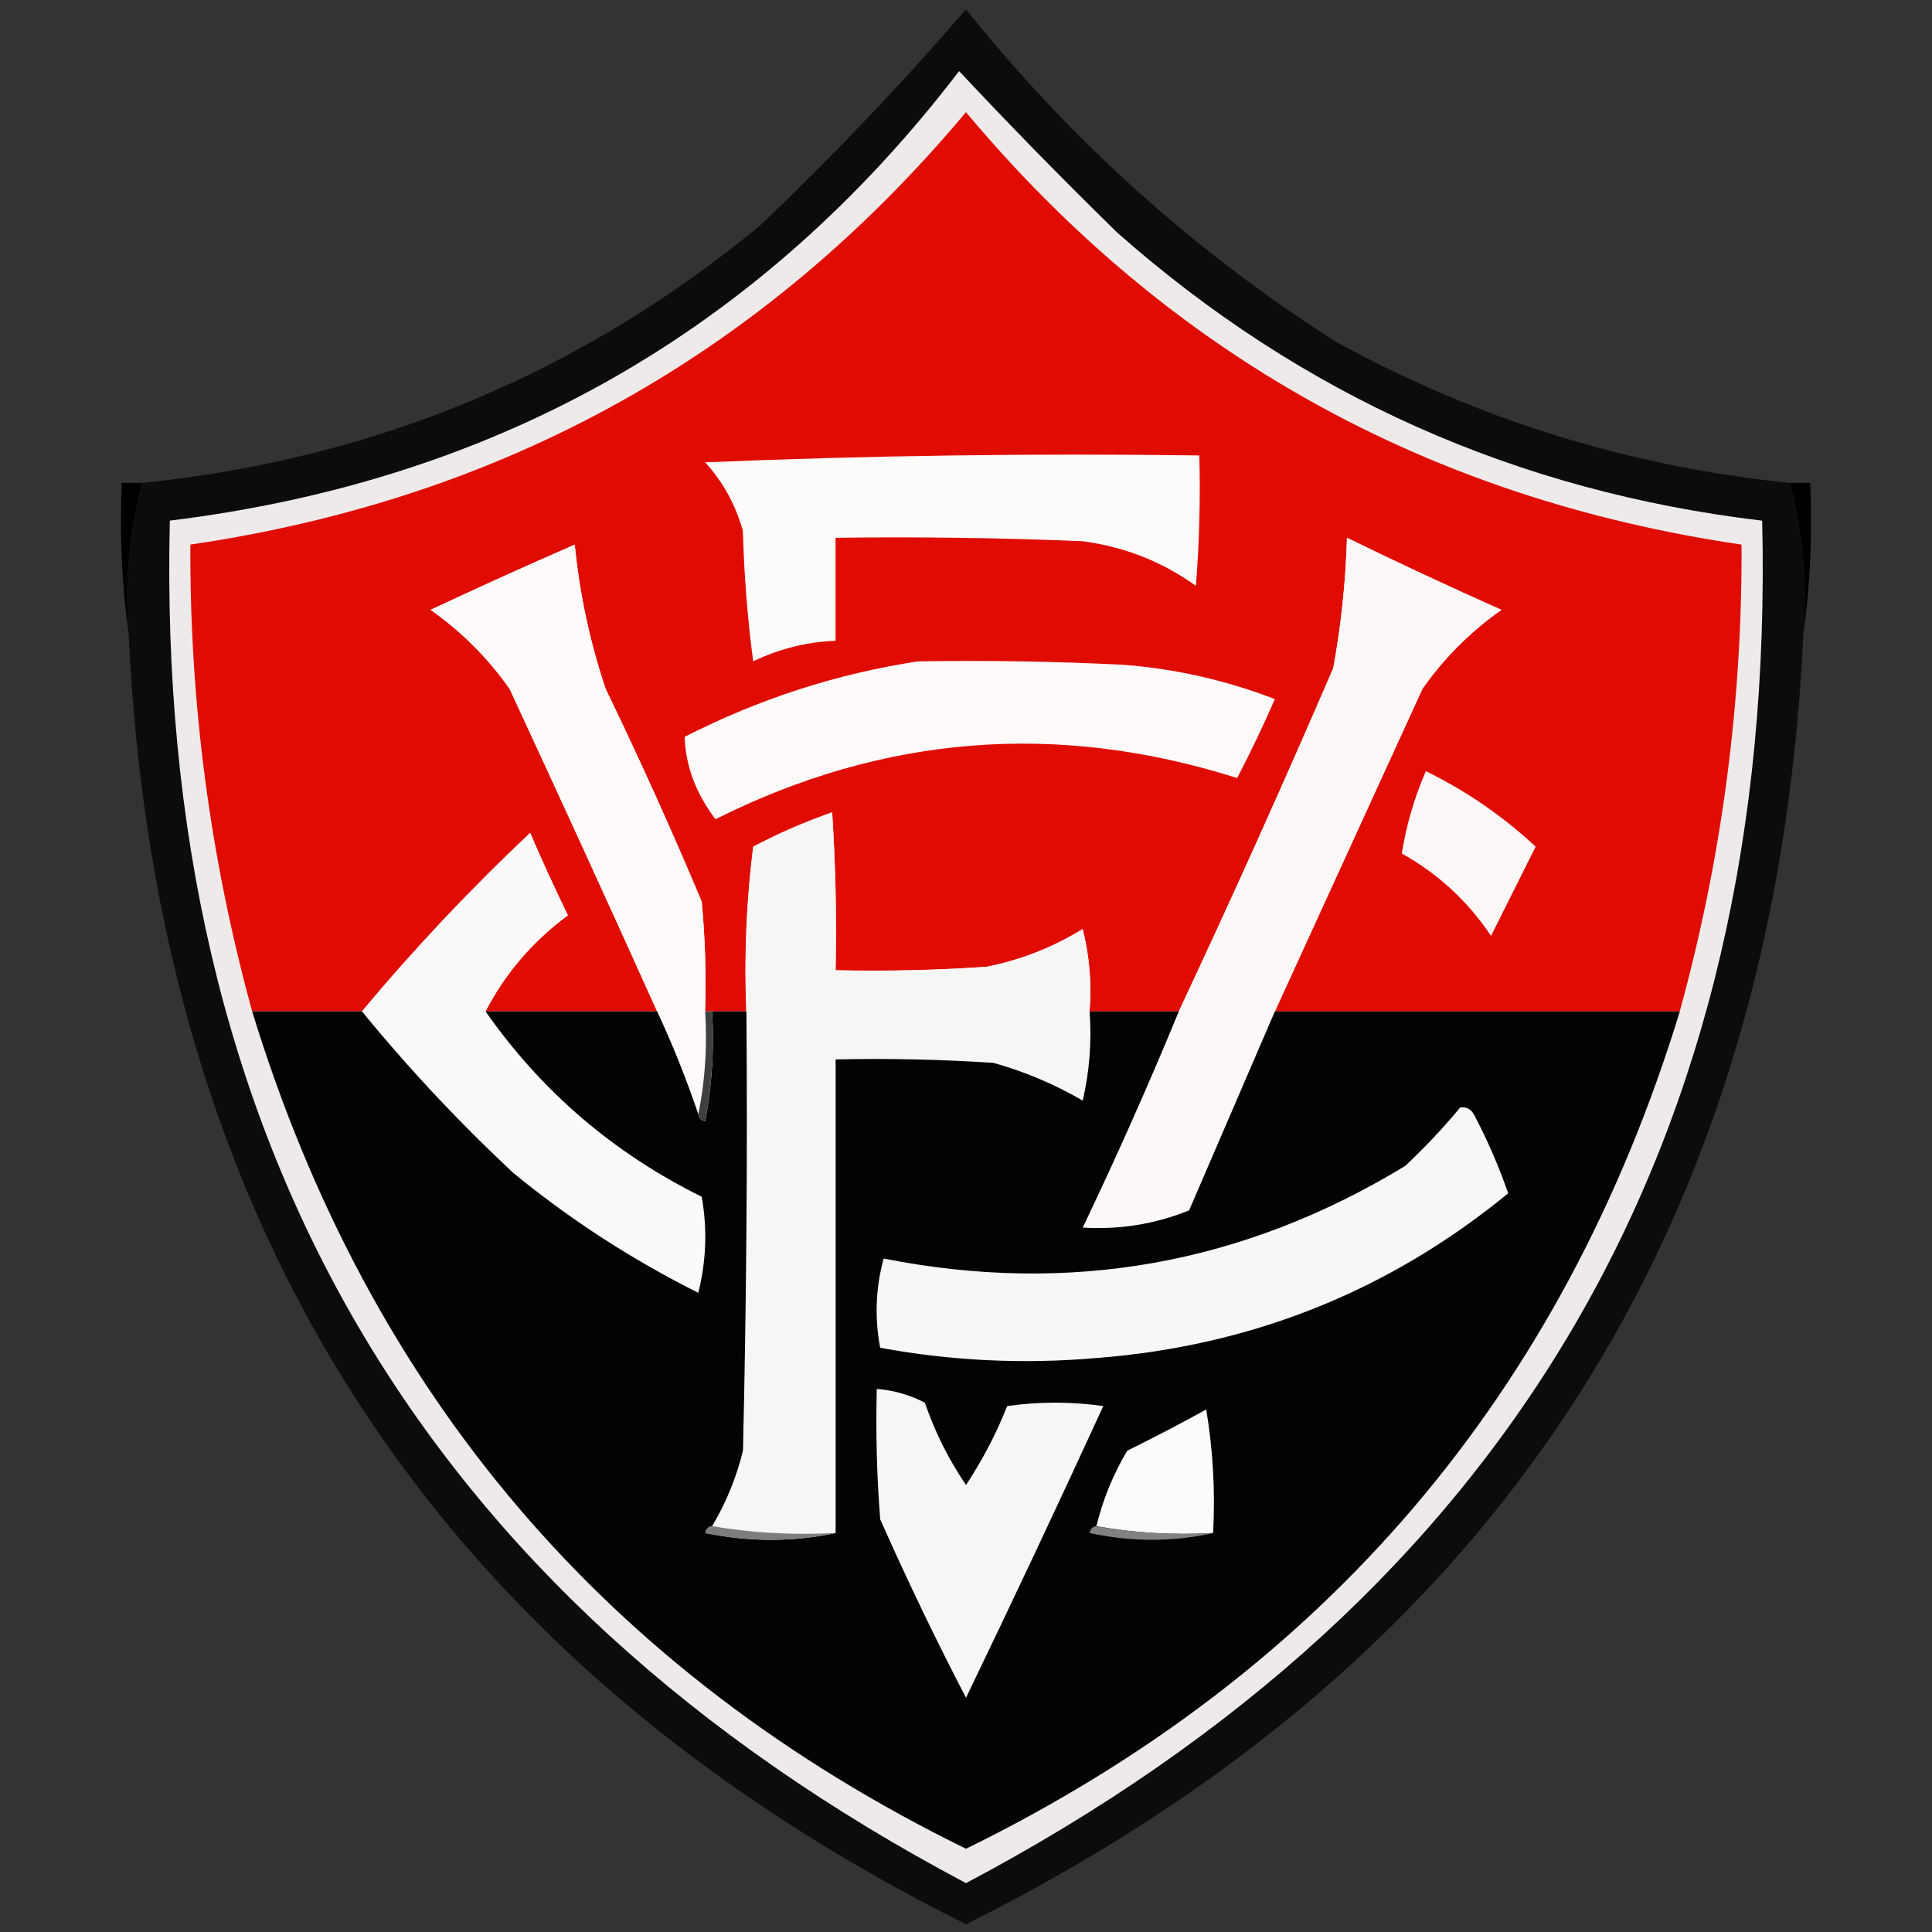
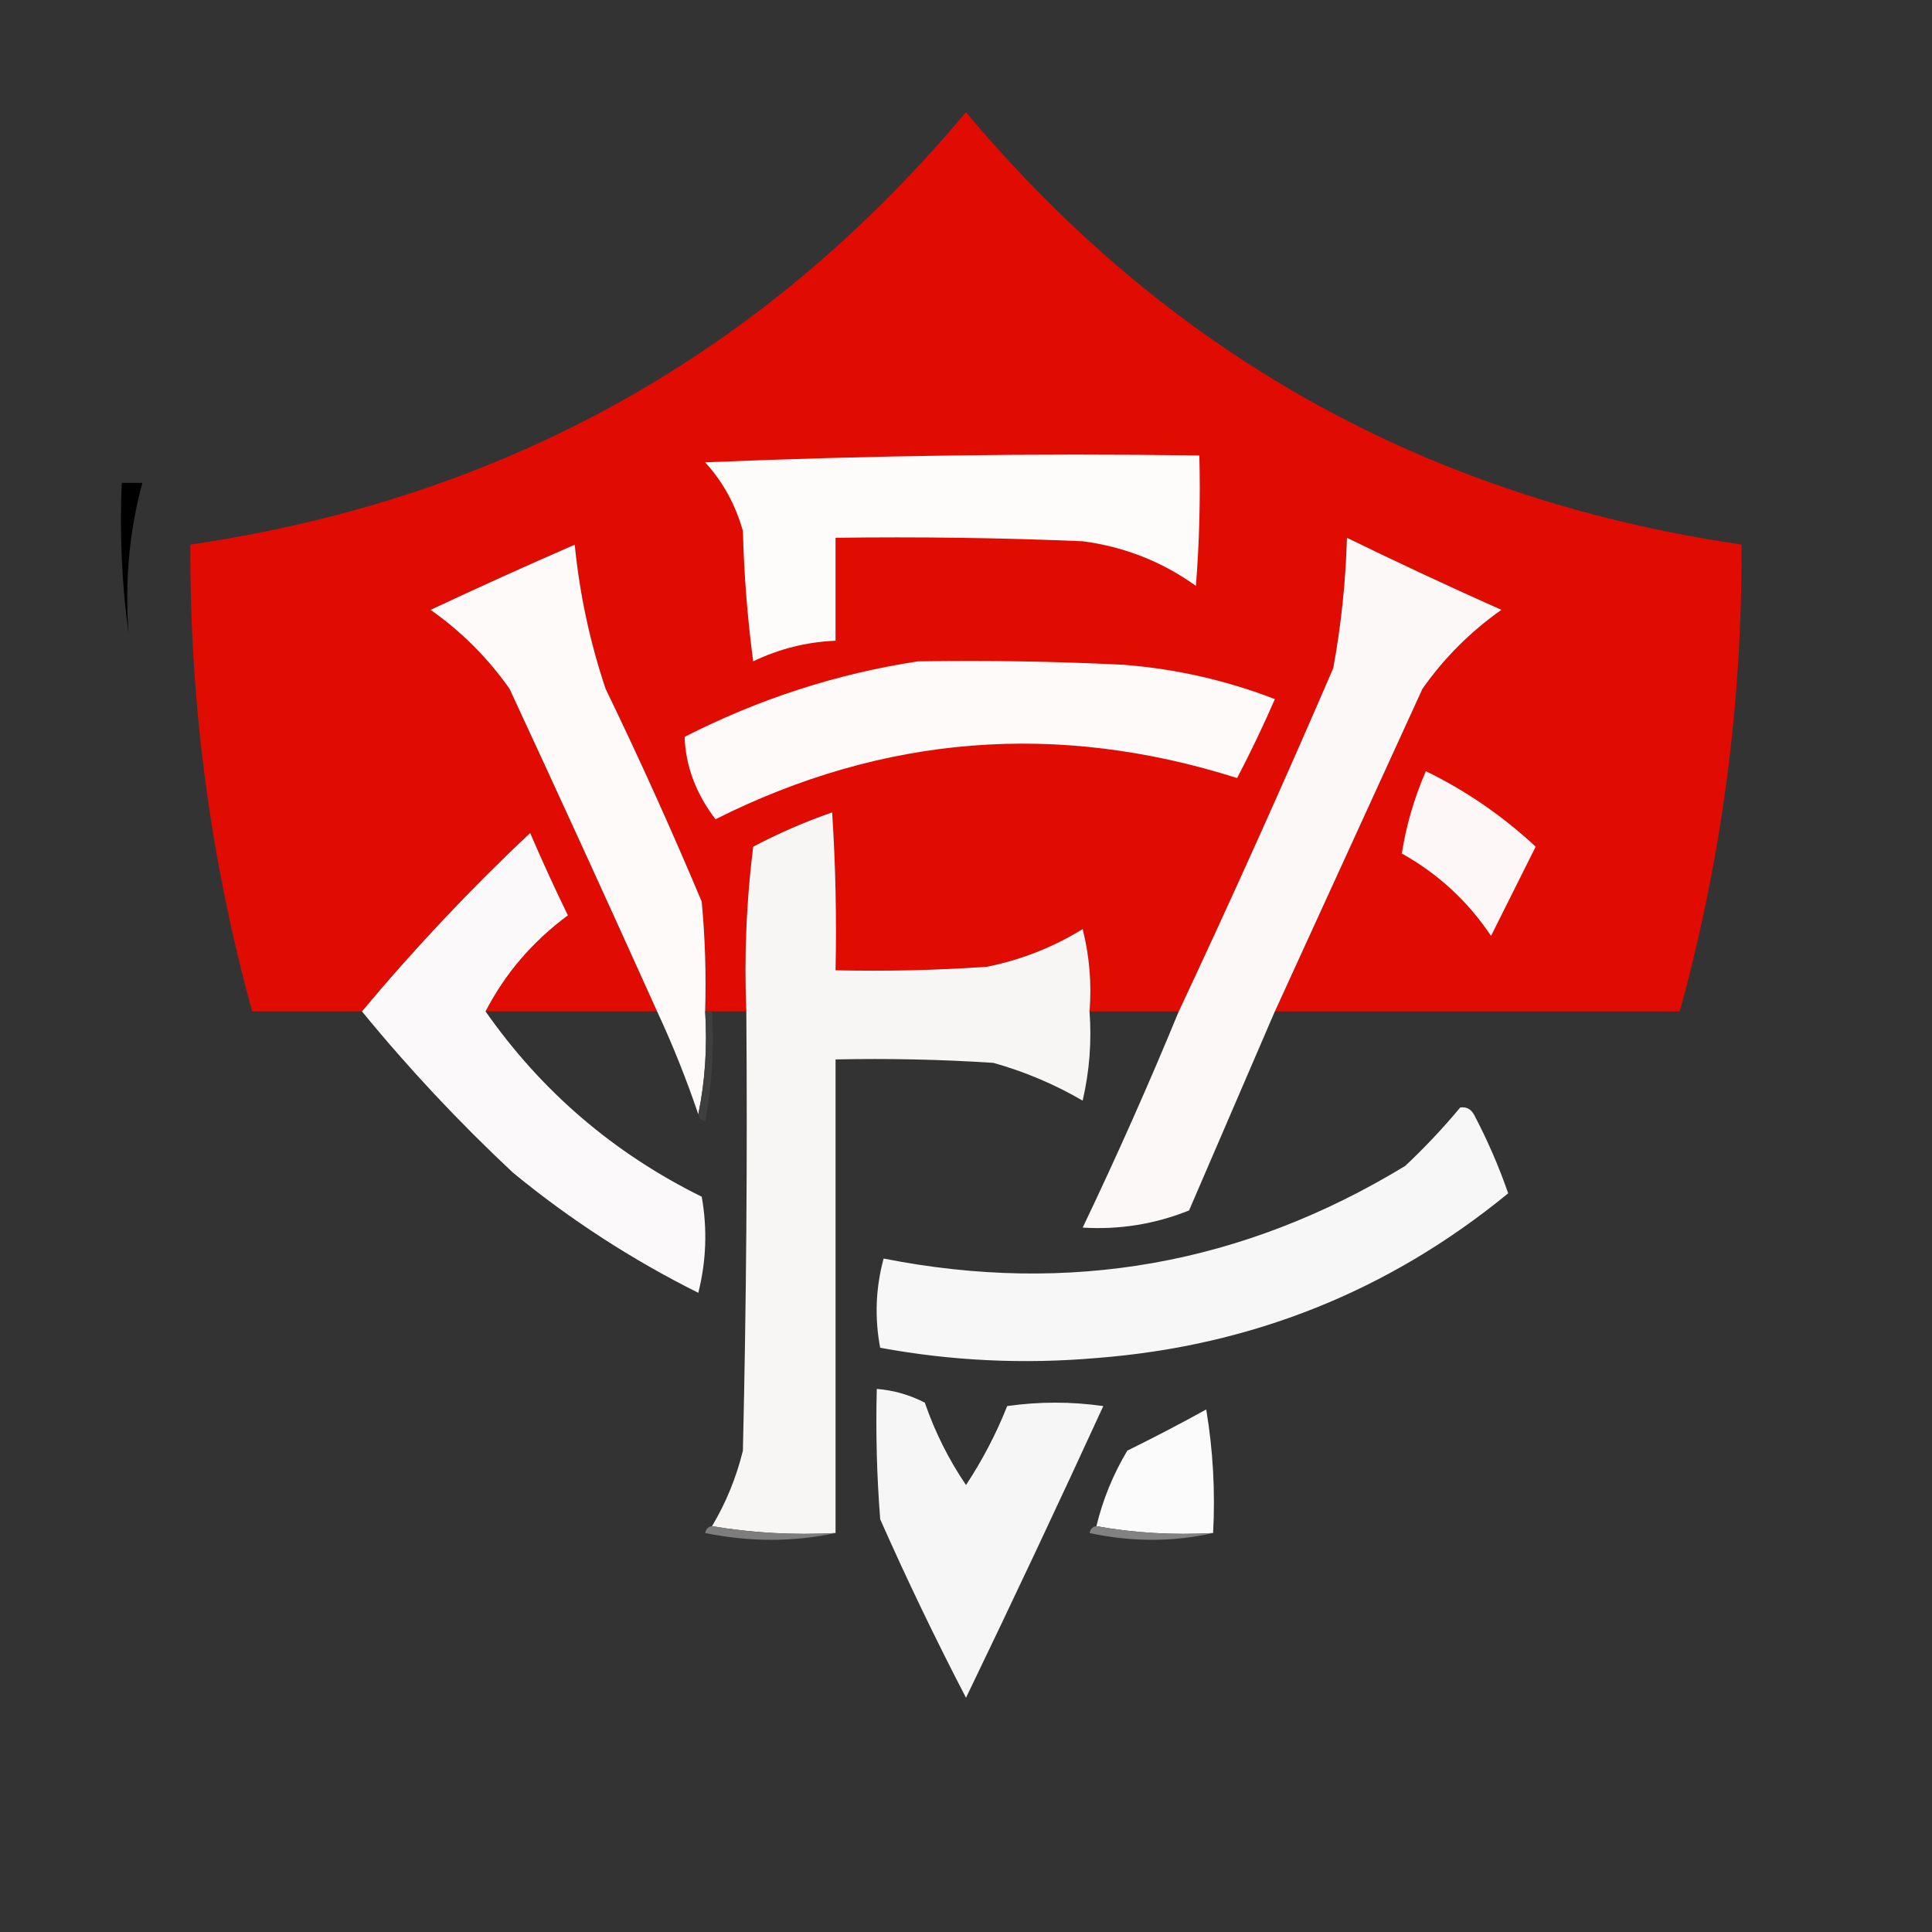
<svg xmlns="http://www.w3.org/2000/svg" id="Camada_1" data-name="Camada 1" viewBox="0 0 500 500">
  <rect x="0" y="0" width="500" height="500" fill="#333333" stroke="none" />
  <defs>
    <style>
      .cls-1 {
        fill: #828282;
      }

      .cls-1, .cls-2, .cls-3, .cls-4, .cls-5, .cls-6, .cls-7, .cls-8, .cls-9, .cls-10, .cls-11, .cls-12, .cls-13, .cls-14, .cls-15, .cls-16, .cls-17, .cls-18 {
        fill-rule: evenodd;
      }

      .cls-2 {
        fill: #fefaf9;
      }

      .cls-3 {
        fill: #e00c02;
      }

      .cls-4 {
        fill: #f7f7f7;
      }

      .cls-5 {
        fill: #0c0c0c;
      }

      .cls-6 {
        fill: #7d7d7d;
      }

      .cls-7 {
        fill: #3f3f3f;
      }

      .cls-8 {
        fill: #030303;
      }

      .cls-9 {
        fill: #fefcfb;
      }

      .cls-10 {
        fill: #f6f6f6;
      }

      .cls-11 {
        fill: #fbfbfb;
      }

      .cls-12 {
        fill: #fef7f7;
      }

      .cls-13 {
        fill: #fcf8f8;
      }

      .cls-14 {
        fill: #fefafa;
      }

      .cls-15 {
        fill: #efeaea;
      }

      .cls-16 {
        fill: #f8f5f5;
      }

      .cls-17 {
        fill: #fbf9f9;
      }
    </style>
  </defs>
-   <path class="cls-5" d="M463.16,124.97c3.39,12.53,4.58,25.56,3.55,39.08-7.17,154.18-79.4,265.5-216.71,333.95C112.69,429.55,40.46,318.23,33.29,164.05c-1.02-13.52,.16-26.55,3.55-39.08,60.2-6.14,113.49-28.34,159.87-66.61,18.78-17.89,36.55-36.54,53.29-55.95,27.29,34.11,59.26,62.82,95.92,86.15,36.64,20.06,75.72,32.19,117.24,36.41Z" />
-   <path class="cls-15" d="M248.22,18.4c13.08,13.97,26.69,27.88,40.86,41.74,47.69,42.19,103.34,67.06,166.97,74.61,3.78,160.34-64.9,277.88-206.05,352.6C108.85,412.62,40.16,295.09,43.95,134.74c84.81-10.41,152.9-49.19,204.28-116.35Z" />
  <path class="cls-3" d="M434.74,261.75h-104.8c12.7-27.78,25.44-55.61,38.19-83.49,5.63-7.99,12.43-14.8,20.43-20.43-13.46-5.99-26.78-12.21-39.97-18.65-.32,11.36-1.51,22.61-3.55,33.75-12.92,29.98-26.24,59.58-39.97,88.82h-23.09c.58-7.2-.02-14.31-1.78-21.32-7.71,4.74-16,8-24.87,9.77-13.01,.89-26.04,1.18-39.08,.89,.29-13.63,0-27.25-.89-40.86-7,2.44-13.81,5.39-20.43,8.88-1.77,14.16-2.36,28.37-1.78,42.63h-10.66c.29-9.49,0-18.97-.89-28.42-7.8-18.57-16.09-36.92-24.87-55.07-4.07-12.14-6.74-24.57-7.99-37.3-12.51,5.45-24.94,11.08-37.3,16.87,7.99,5.63,14.8,12.43,20.43,20.43,12.91,27.81,25.64,55.64,38.19,83.49h-44.41c5.08-9.83,12.19-18.12,21.32-24.87-3.43-7.03-6.68-14.14-9.77-21.32-15.52,14.63-30.03,30.02-43.52,46.18h-28.42c-10.86-39.49-16.19-79.75-15.99-120.79,81.36-11.95,148.27-49.25,200.72-111.91,52.46,62.66,119.37,99.96,200.72,111.91,.2,41.07-5.13,81.33-15.99,120.79Z" />
  <path class="cls-9" d="M182.5,119.65c42.33-1.77,84.96-2.36,127.89-1.78,.29,11.27,0,22.51-.89,33.75-8.73-6.27-18.5-10.12-29.31-11.55-21.31-.89-42.62-1.18-63.95-.89v26.64c-7.45,.31-14.55,2.09-21.32,5.33-1.48-11.2-2.36-22.45-2.66-33.75-1.93-6.83-5.19-12.75-9.77-17.76Z" />
  <path class="cls-2" d="M182.5,261.75c.57,9.23-.02,18.11-1.78,26.64-3.07-9.09-6.62-17.97-10.66-26.64-12.55-27.85-25.28-55.68-38.19-83.49-5.63-7.99-12.43-14.8-20.43-20.43,12.36-5.8,24.79-11.42,37.3-16.87,1.26,12.73,3.92,25.17,7.99,37.3,8.78,18.15,17.07,36.5,24.87,55.07,.89,9.46,1.18,18.93,.89,28.42Z" />
  <path class="cls-13" d="M329.93,261.75c-7.38,17.13-14.78,34.3-22.2,51.51-8.85,3.55-18.03,5.03-27.53,4.44,8.81-18.44,17.1-37.09,24.87-55.95,13.72-29.23,27.04-58.84,39.97-88.82,2.05-11.14,3.23-22.39,3.55-33.75,13.19,6.44,26.51,12.66,39.97,18.65-7.99,5.63-14.8,12.43-20.43,20.43-12.76,27.88-25.49,55.7-38.19,83.49Z" />
  <path class="cls-18" d="M36.84,124.97c-3.39,12.53-4.58,25.56-3.55,39.08-1.76-12.7-2.35-25.72-1.78-39.08h5.33Z" />
-   <path class="cls-18" d="M463.16,124.97h5.33c.58,13.36-.01,26.38-1.78,39.08,1.02-13.52-.16-26.55-3.55-39.08Z" />
  <path class="cls-14" d="M237.57,171.16c17.77-.29,35.54,0,53.29,.89,13.47,1.06,26.5,4.02,39.08,8.88-3,6.89-6.26,13.7-9.77,20.43-46.48-14.74-91.48-11.18-135,10.66-5.07-6.66-7.73-13.76-7.99-21.32,19.29-9.84,39.42-16.35,60.39-19.54Z" />
  <path class="cls-12" d="M369.01,199.58c10.43,5.09,19.9,11.61,28.42,19.54-3.88,7.75-7.73,15.45-11.55,23.09-6-8.97-13.7-16.07-23.09-21.32,1.13-7.24,3.2-14.35,6.22-21.32Z" />
  <path class="cls-16" d="M281.97,261.75c.58,7.79-.01,15.48-1.78,23.09-7.29-4.24-14.98-7.49-23.09-9.77-13.6-.89-27.22-1.18-40.86-.89v122.57c-11,.57-21.65-.02-31.97-1.78,3.63-6.08,6.29-12.59,7.99-19.54,.89-37.89,1.18-75.78,.89-113.68-.59-14.26,0-28.47,1.78-42.63,6.62-3.49,13.43-6.45,20.43-8.88,.89,13.6,1.18,27.22,.89,40.86,13.04,.29,26.07,0,39.08-.89,8.87-1.77,17.16-5.03,24.87-9.77,1.76,7.01,2.35,14.11,1.78,21.32Z" />
  <path class="cls-17" d="M125.66,261.75c14.52,20.74,33.18,36.72,55.95,47.96,1.47,8.35,1.18,16.64-.89,24.87-17.2-8.59-33.18-18.95-47.96-31.09-14.09-13.19-27.12-27.11-39.08-41.74,13.49-16.16,28-31.56,43.52-46.18,3.09,7.18,6.34,14.29,9.77,21.32-9.13,6.75-16.24,15.04-21.32,24.87Z" />
-   <path class="cls-8" d="M65.26,261.75h28.42c11.96,14.64,24.99,28.55,39.08,41.74,14.78,12.13,30.76,22.49,47.96,31.09,2.06-8.23,2.36-16.52,.89-24.87-22.78-11.24-41.43-27.22-55.95-47.96h44.41c4.04,8.67,7.59,17.56,10.66,26.64,.11,.96,.7,1.56,1.78,1.78,1.77-9.4,2.36-18.87,1.78-28.42h8.88c.3,37.9,0,75.79-.89,113.68-1.7,6.95-4.36,13.46-7.99,19.54-.96,.11-1.56,.7-1.78,1.78,11.52,2.34,22.78,2.34,33.75,0v-122.57c13.63-.29,27.25,0,40.86,.89,8.11,2.28,15.8,5.53,23.09,9.77,1.76-7.61,2.36-15.3,1.78-23.09h23.09c-7.77,18.86-16.06,37.51-24.87,55.95,9.51,.59,18.68-.89,27.53-4.44,7.43-17.22,14.83-34.39,22.2-51.51h104.8c-30.29,98.97-91.87,171.21-184.74,216.71-92.86-45.5-154.44-117.74-184.74-216.71Z" />
  <path class="cls-7" d="M182.5,261.75h1.78c.58,9.55,0,19.02-1.78,28.42-1.08-.22-1.67-.81-1.78-1.78,1.75-8.54,2.35-17.42,1.78-26.64Z" />
  <path class="cls-4" d="M377.89,286.62c1.56-.23,2.74,.36,3.55,1.78,3.48,6.59,6.44,13.4,8.88,20.43-30.89,25.31-66.42,39.52-106.58,42.63-18.87,1.63-37.52,.74-55.95-2.66-1.47-7.76-1.17-15.46,.89-23.09,48.08,9.51,93.08,1.52,135-23.98,5.1-4.8,9.84-9.83,14.21-15.1Z" />
  <path class="cls-10" d="M226.91,359.45c4.37,.35,8.51,1.54,12.43,3.55,2.62,7.6,6.17,14.71,10.66,21.32,4.26-6.45,7.81-13.25,10.66-20.43,8.29-1.18,16.58-1.18,24.87,0-11.61,25.3-23.46,50.46-35.53,75.49-7.86-15.12-15.26-30.52-22.2-46.18-.89-11.24-1.18-22.48-.89-33.75Z" />
  <path class="cls-11" d="M313.95,396.75c-10.41,.57-20.47-.02-30.2-1.78,1.66-6.88,4.32-13.39,7.99-19.54,6.86-3.38,13.67-6.93,20.43-10.66,1.77,10.59,2.36,21.25,1.78,31.97Z" />
  <path class="cls-6" d="M184.28,394.97c10.32,1.76,20.98,2.35,31.97,1.78-10.97,2.34-22.23,2.34-33.75,0,.22-1.08,.81-1.67,1.78-1.78Z" />
  <path class="cls-1" d="M283.75,394.97c9.73,1.76,19.79,2.35,30.2,1.78-10.38,2.34-21.04,2.34-31.97,0,.22-1.08,.81-1.67,1.78-1.78Z" />
</svg>